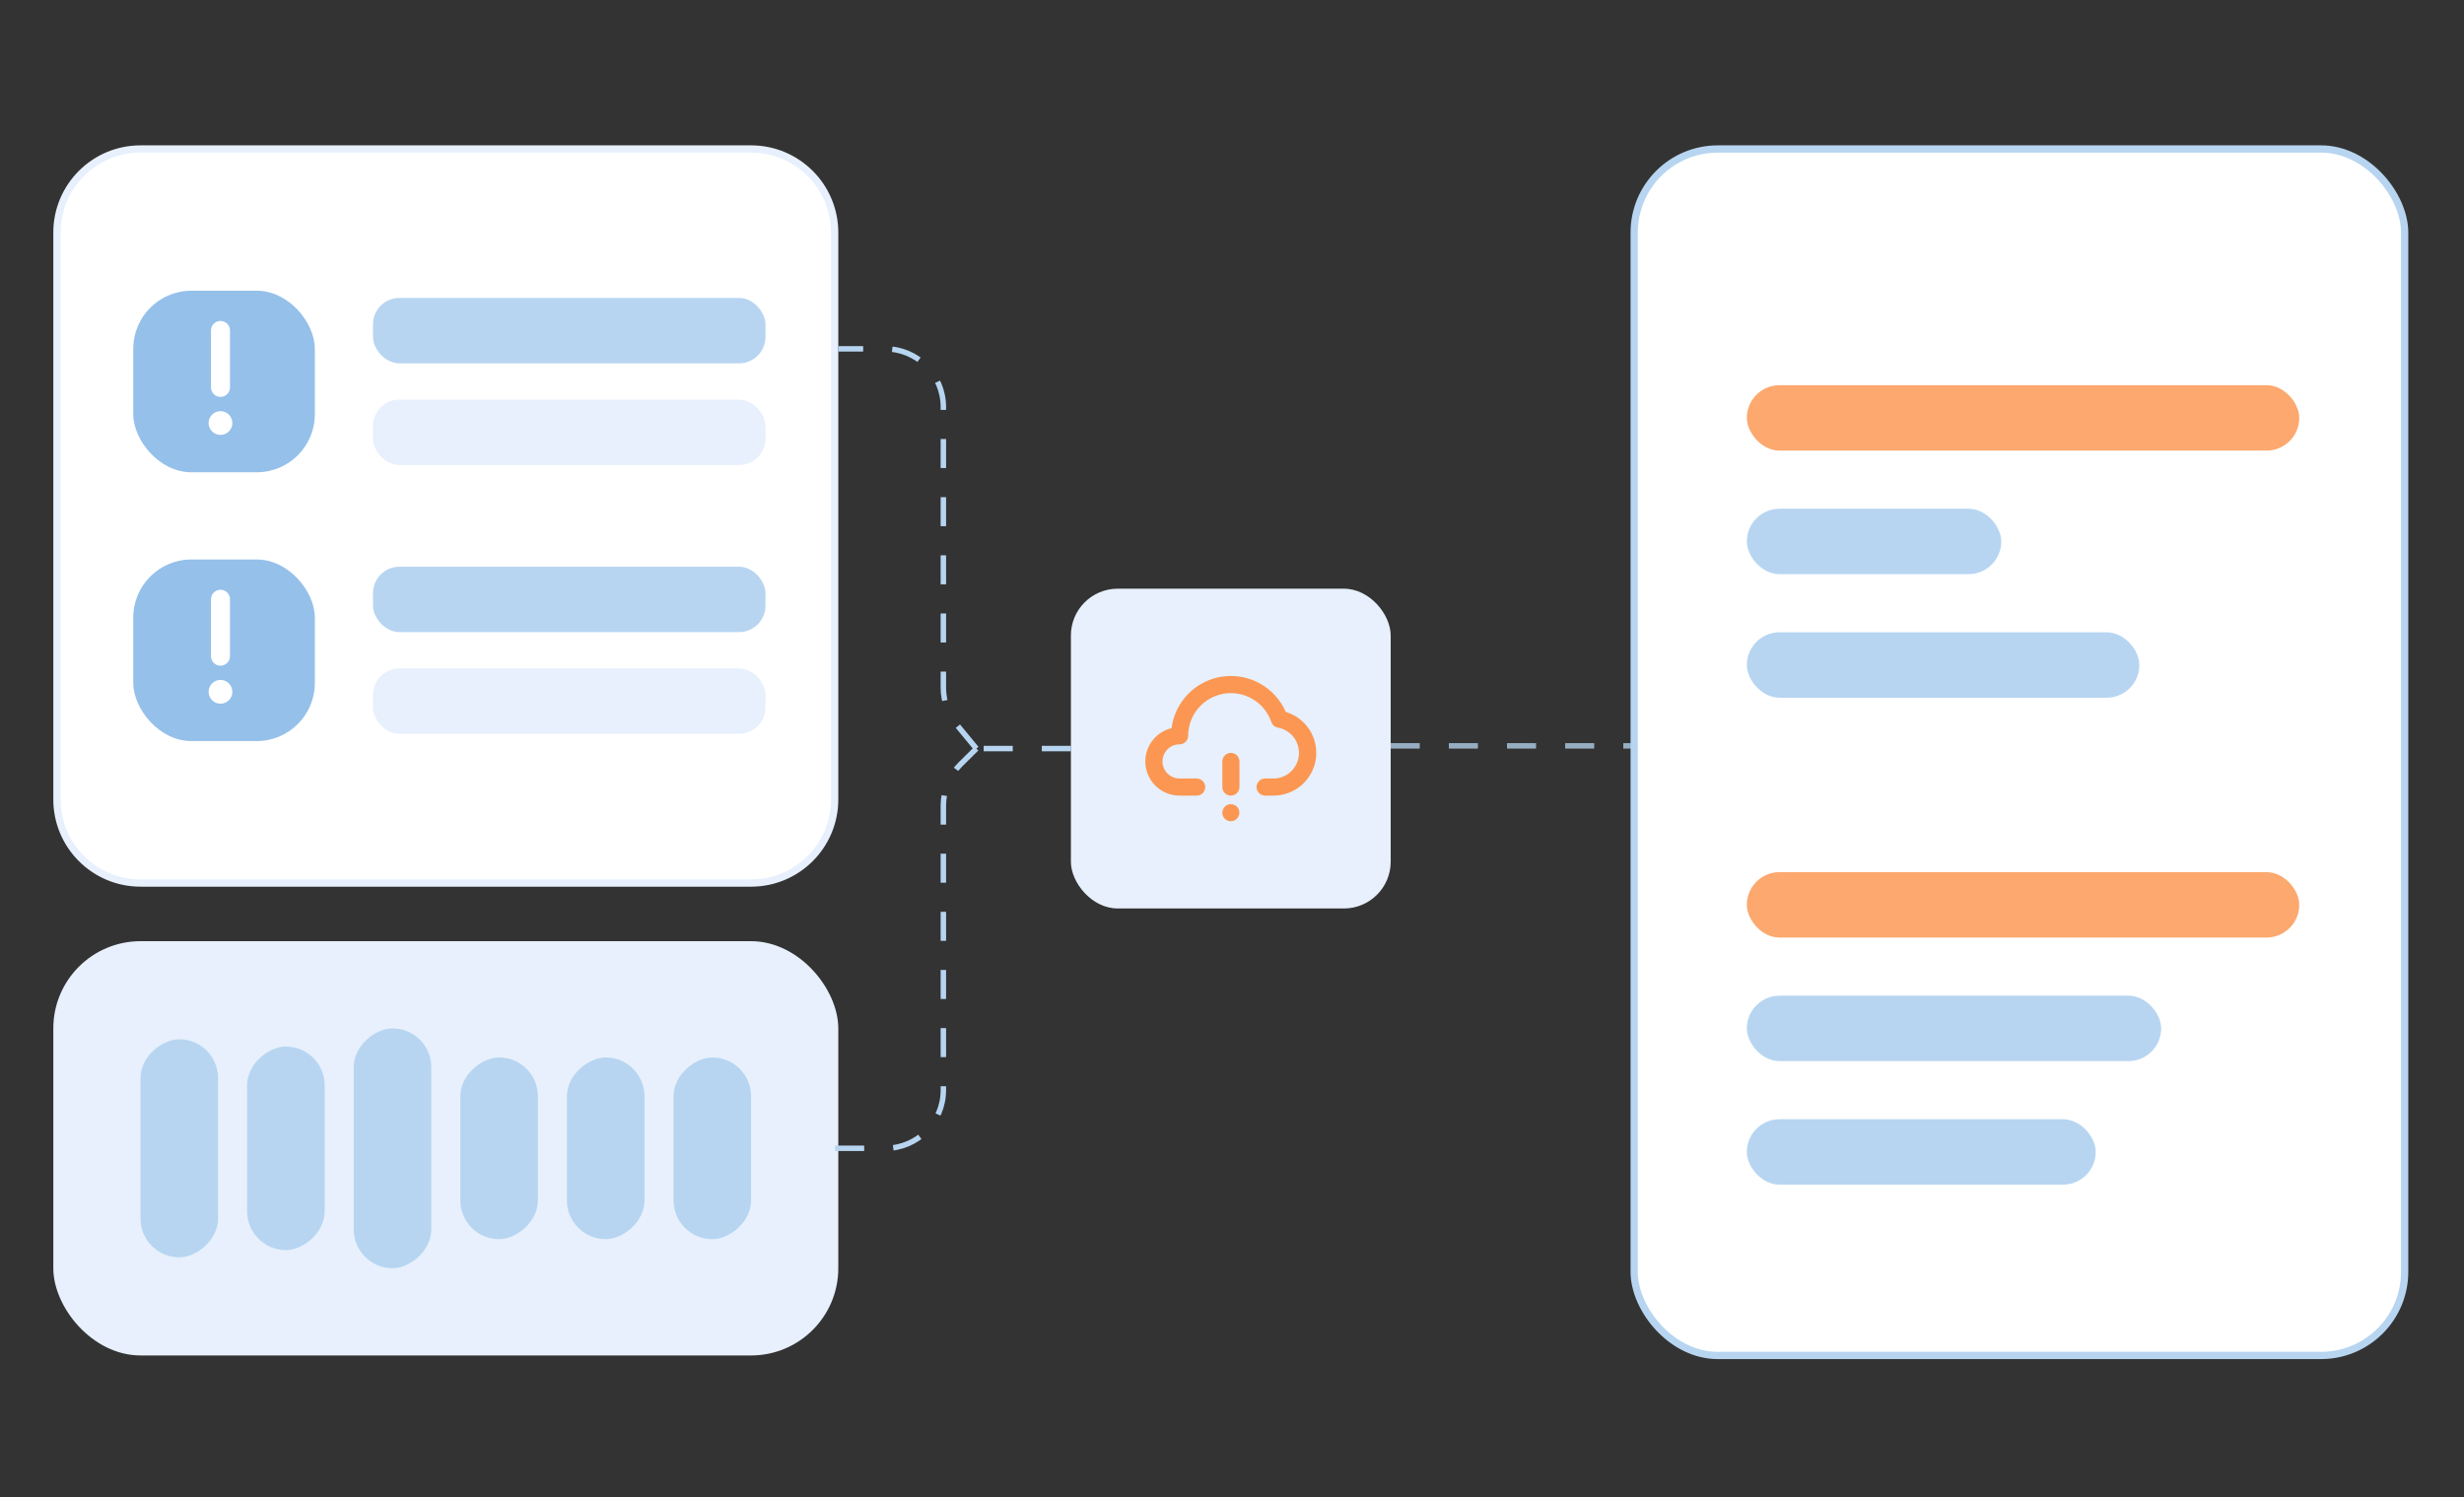
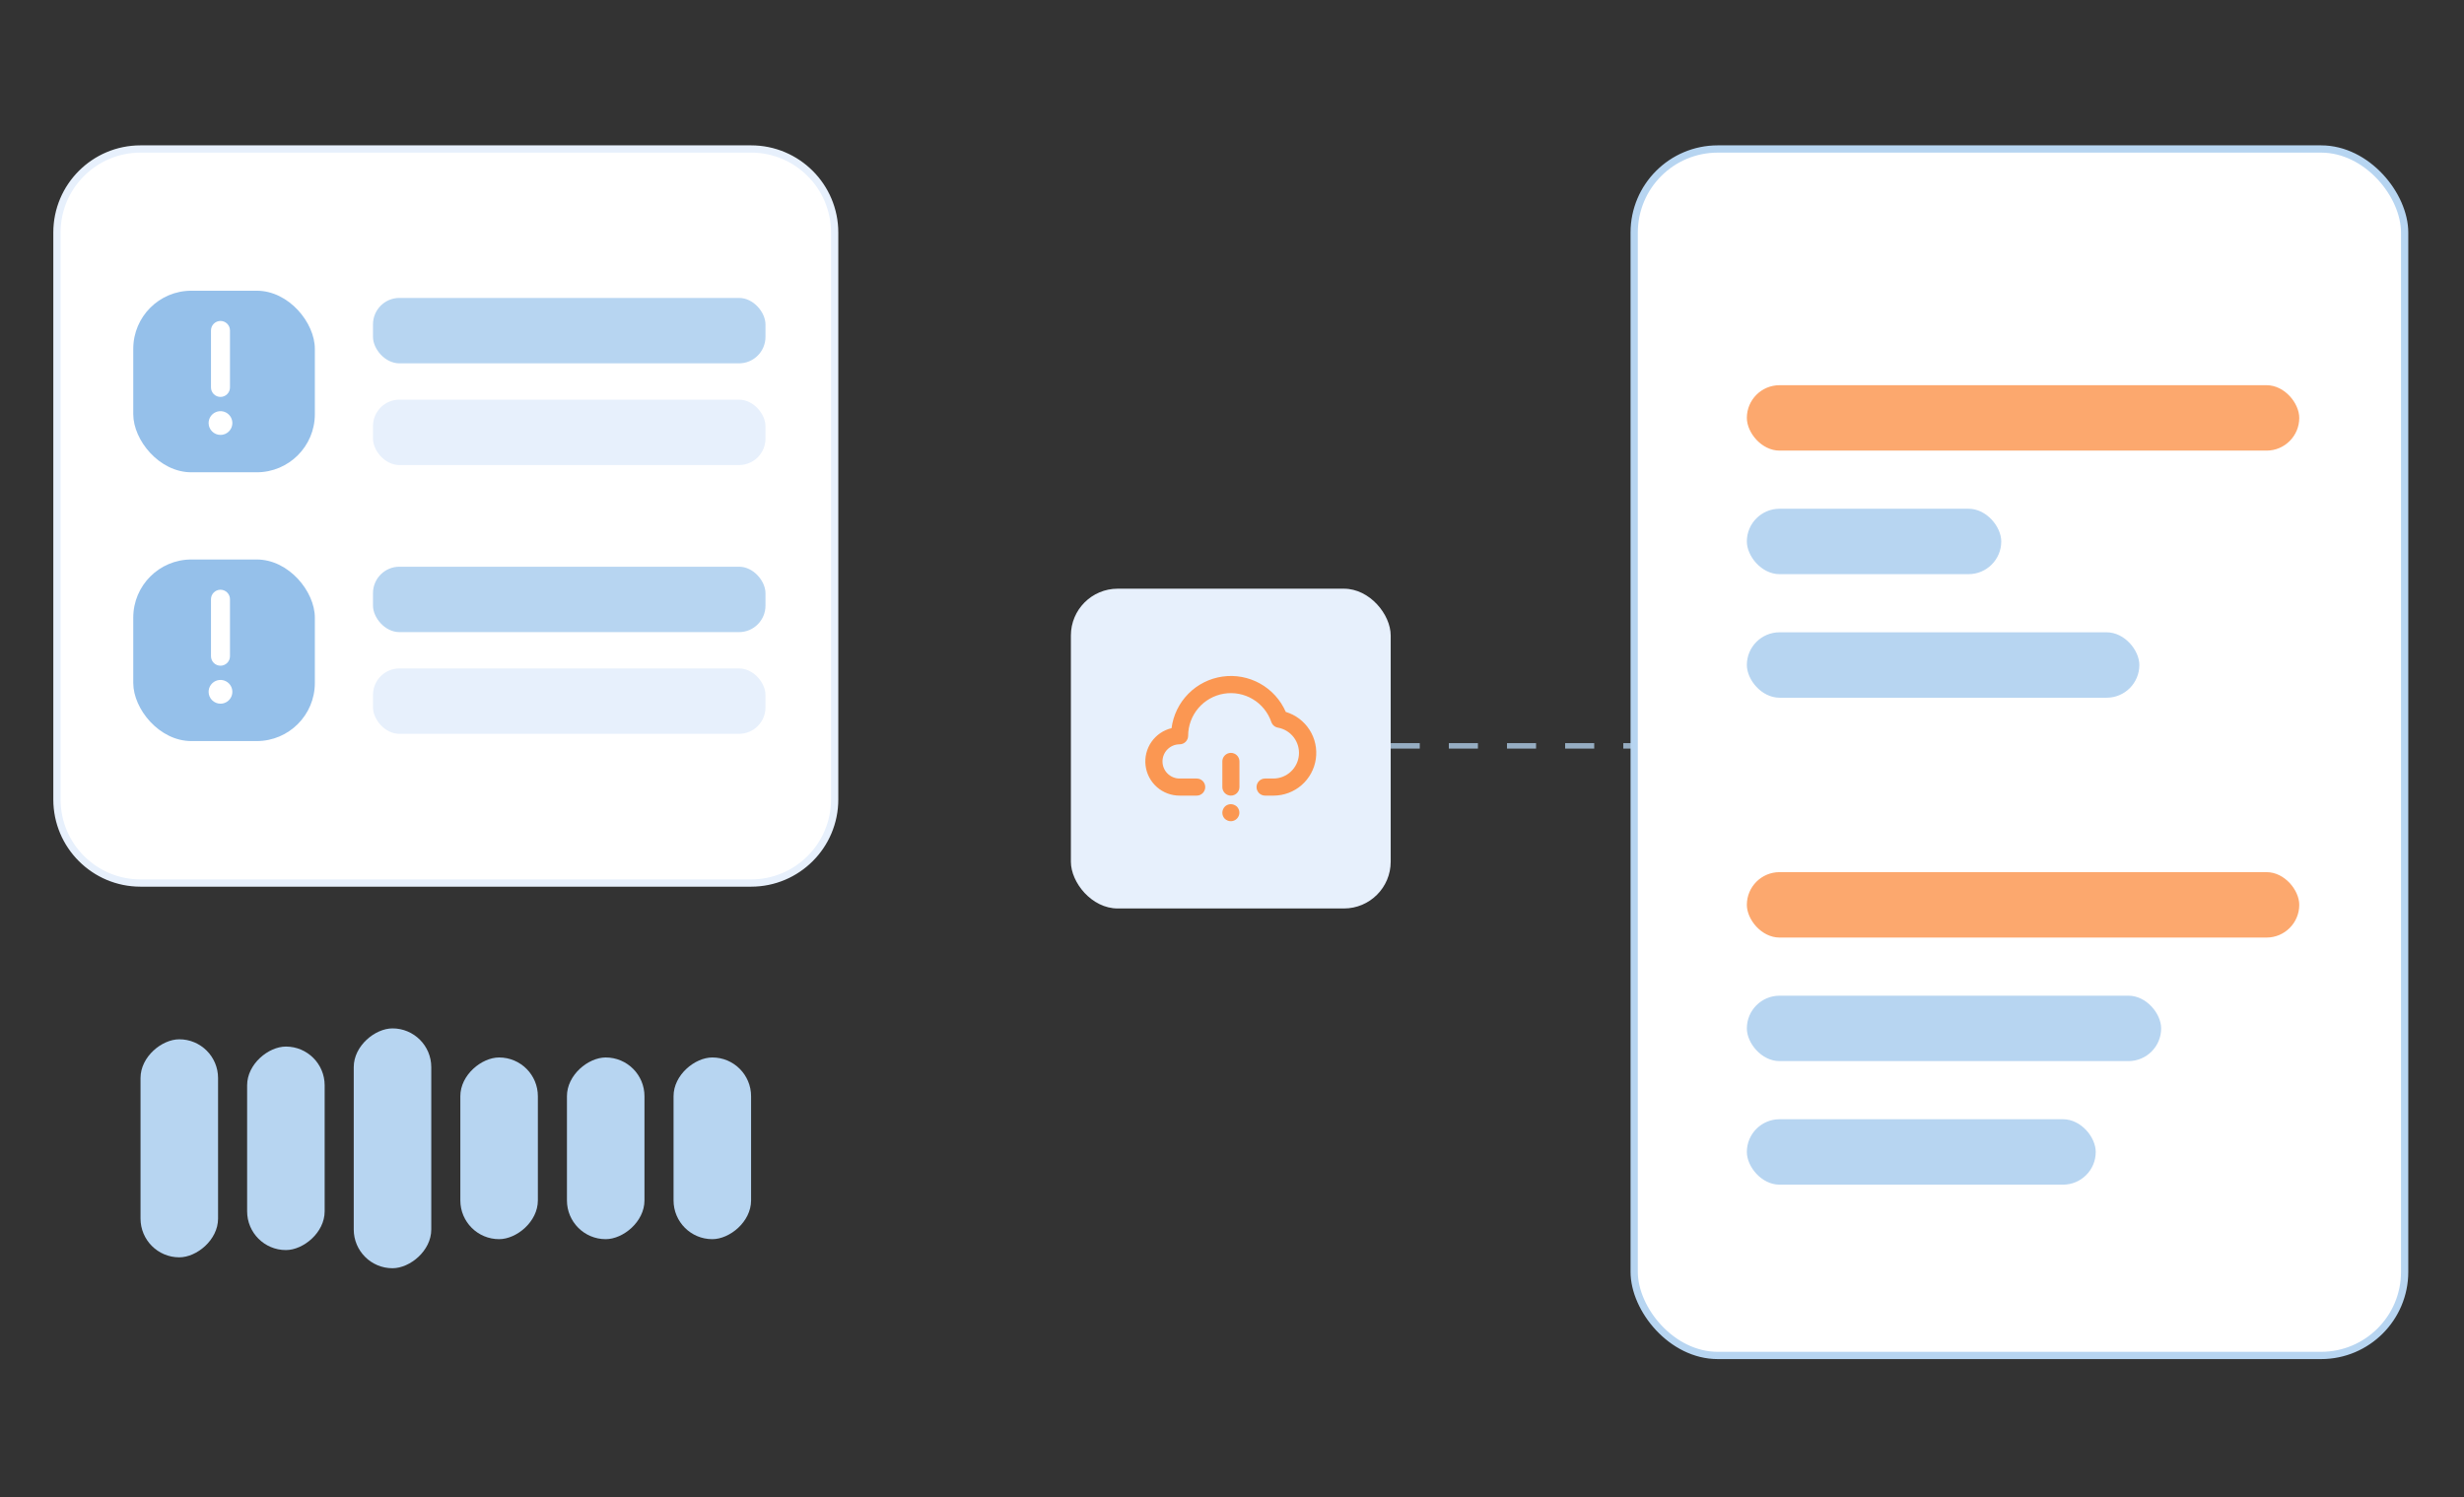
<svg xmlns="http://www.w3.org/2000/svg" width="339" height="206" viewBox="0 0 339 206" fill="none">
  <rect x="0" y="0" width="339" height="206" fill="#333333" stroke="none" />
  <g clip-path="url(#clip0_8005_6749)">
    <line opacity="0.75" x1="191.334" y1="102.625" x2="330.334" y2="102.625" stroke="#B7D5F1" stroke-width="0.75" stroke-dasharray="4 4" />
-     <rect x="7.334" y="129.5" width="108" height="57" rx="12" fill="#E7F0FC" />
    <rect x="19.334" y="173" width="30" height="10.667" rx="5.333" transform="rotate(-90 19.334 173)" fill="#B7D5F1" />
    <rect x="34" y="172" width="28" height="10.667" rx="5.333" transform="rotate(-90 34 172)" fill="#B7D5F1" />
    <rect x="48.668" y="174.5" width="33" height="10.667" rx="5.333" transform="rotate(-90 48.668 174.5)" fill="#B7D5F1" />
    <rect x="63.334" y="170.5" width="25" height="10.667" rx="5.333" transform="rotate(-90 63.334 170.5)" fill="#B7D5F1" />
    <rect x="78" y="170.5" width="25" height="10.667" rx="5.333" transform="rotate(-90 78 170.5)" fill="#B7D5F1" />
    <rect x="92.668" y="170.5" width="25" height="10.667" rx="5.333" transform="rotate(-90 92.668 170.5)" fill="#B7D5F1" />
    <path d="M19.334 20.5H103.334C109.685 20.5 114.834 25.649 114.834 32V110C114.834 116.351 109.685 121.5 103.334 121.5H19.334C12.983 121.5 7.834 116.351 7.834 110V32C7.834 25.649 12.983 20.5 19.334 20.5Z" fill="white" />
    <path d="M19.334 20.5H103.334C109.685 20.5 114.834 25.649 114.834 32V110C114.834 116.351 109.685 121.5 103.334 121.5H19.334C12.983 121.5 7.834 116.351 7.834 110V32C7.834 25.649 12.983 20.5 19.334 20.5Z" stroke="#E7F0FC" />
    <rect x="18.334" y="40" width="24.983" height="24.983" rx="7.994" fill="#95C0EA" />
    <path d="M30.334 54.613C30.681 54.613 31.013 54.475 31.258 54.23C31.503 53.986 31.641 53.653 31.641 53.307V45.467C31.641 45.12 31.503 44.788 31.258 44.543C31.013 44.298 30.681 44.16 30.334 44.16C29.988 44.16 29.656 44.298 29.411 44.543C29.166 44.788 29.028 45.12 29.028 45.467V53.307C29.028 53.653 29.166 53.986 29.411 54.23C29.656 54.475 29.988 54.613 30.334 54.613ZM30.334 59.84C30.657 59.84 30.973 59.744 31.242 59.565C31.511 59.385 31.72 59.13 31.843 58.832C31.967 58.533 31.999 58.205 31.936 57.888C31.873 57.571 31.718 57.28 31.489 57.052C31.261 56.823 30.97 56.668 30.653 56.605C30.336 56.542 30.008 56.574 29.709 56.698C29.411 56.821 29.156 57.031 28.977 57.299C28.797 57.568 28.701 57.884 28.701 58.207C28.701 58.64 28.873 59.055 29.18 59.361C29.486 59.668 29.901 59.84 30.334 59.84Z" fill="white" />
    <rect x="51.316" y="40.993" width="54" height="9" rx="3.64" fill="#B7D5F1" />
    <rect x="51.316" y="54.989" width="54" height="9" rx="3.64" fill="#E7F0FC" />
    <rect x="18.334" y="76.982" width="24.983" height="24.983" rx="7.994" fill="#95C0EA" />
    <g clip-path="url(#clip1_8005_6749)">
      <path d="M30.334 91.596C30.681 91.596 31.013 91.458 31.258 91.213C31.503 90.968 31.641 90.635 31.641 90.289V82.449C31.641 82.103 31.503 81.77 31.258 81.525C31.013 81.28 30.681 81.142 30.334 81.142C29.988 81.142 29.656 81.28 29.411 81.525C29.166 81.77 29.028 82.103 29.028 82.449V90.289C29.028 90.635 29.166 90.968 29.411 91.213C29.656 91.458 29.988 91.596 30.334 91.596ZM30.334 96.822C30.657 96.822 30.973 96.727 31.242 96.547C31.511 96.368 31.72 96.112 31.843 95.814C31.967 95.516 31.999 95.187 31.936 94.87C31.873 94.554 31.718 94.263 31.489 94.034C31.261 93.806 30.97 93.65 30.653 93.587C30.336 93.524 30.008 93.556 29.709 93.68C29.411 93.804 29.156 94.013 28.977 94.281C28.797 94.55 28.701 94.866 28.701 95.189C28.701 95.622 28.873 96.038 29.18 96.344C29.486 96.65 29.901 96.822 30.334 96.822Z" fill="white" />
    </g>
    <rect x="51.316" y="77.975" width="54" height="9" rx="3.64" fill="#B7D5F1" />
    <rect x="51.316" y="91.972" width="54" height="9" rx="3.64" fill="#E7F0FC" />
    <rect x="147.334" y="81" width="44" height="44" rx="6.439" fill="#E7F0FC" />
    <g clip-path="url(#clip2_8005_6749)">
      <path d="M170.182 110.989C170.068 110.885 169.937 110.801 169.794 110.742C169.58 110.652 169.344 110.627 169.116 110.671C168.888 110.715 168.677 110.825 168.512 110.989C168.297 111.214 168.175 111.512 168.171 111.824C168.17 111.979 168.2 112.132 168.258 112.276C168.317 112.419 168.403 112.549 168.512 112.659C168.626 112.763 168.758 112.847 168.9 112.906C169.114 112.992 169.348 113.013 169.574 112.966C169.799 112.92 170.006 112.809 170.169 112.646C170.332 112.483 170.443 112.276 170.49 112.051C170.536 111.825 170.515 111.591 170.429 111.377C170.373 111.233 170.29 111.101 170.182 110.989ZM169.347 103.59C169.035 103.59 168.736 103.714 168.516 103.934C168.295 104.155 168.171 104.454 168.171 104.766V108.295C168.171 108.607 168.295 108.906 168.516 109.127C168.736 109.347 169.035 109.471 169.347 109.471C169.659 109.471 169.958 109.347 170.179 109.127C170.4 108.906 170.524 108.607 170.524 108.295V104.766C170.524 104.454 170.4 104.155 170.179 103.934C169.958 103.714 169.659 103.59 169.347 103.59ZM176.899 97.955C176.18 96.303 174.938 94.933 173.365 94.055C171.792 93.176 169.975 92.838 168.191 93.092C166.407 93.345 164.756 94.177 163.49 95.459C162.224 96.741 161.414 98.403 161.184 100.19C160.062 100.459 159.078 101.13 158.419 102.076C157.76 103.022 157.471 104.178 157.607 105.323C157.744 106.468 158.296 107.523 159.159 108.288C160.022 109.053 161.136 109.474 162.289 109.471H164.642C164.954 109.471 165.253 109.347 165.474 109.127C165.694 108.906 165.818 108.607 165.818 108.295C165.818 107.983 165.694 107.684 165.474 107.463C165.253 107.243 164.954 107.119 164.642 107.119H162.289C161.665 107.119 161.067 106.871 160.626 106.43C160.185 105.988 159.937 105.39 159.937 104.766C159.937 104.142 160.185 103.544 160.626 103.103C161.067 102.661 161.665 102.413 162.289 102.413C162.601 102.413 162.901 102.289 163.121 102.069C163.342 101.848 163.466 101.549 163.466 101.237C163.469 99.846 163.965 98.501 164.866 97.441C165.767 96.381 167.015 95.674 168.387 95.447C169.76 95.22 171.168 95.487 172.363 96.2C173.557 96.913 174.46 98.027 174.911 99.343C174.98 99.543 175.102 99.721 175.263 99.858C175.425 99.994 175.62 100.085 175.829 100.12C176.691 100.279 177.463 100.753 177.995 101.45C178.526 102.148 178.779 103.018 178.704 103.891C178.63 104.765 178.232 105.579 177.59 106.176C176.947 106.773 176.106 107.109 175.229 107.119H174.053C173.741 107.119 173.441 107.243 173.221 107.463C173 107.684 172.876 107.983 172.876 108.295C172.876 108.607 173 108.906 173.221 109.127C173.441 109.347 173.741 109.471 174.053 109.471H175.229C176.64 109.467 178.002 108.957 179.068 108.032C180.133 107.107 180.831 105.83 181.033 104.434C181.236 103.038 180.93 101.615 180.171 100.426C179.412 99.237 178.251 98.36 176.899 97.955Z" fill="#FB9752" />
    </g>
    <rect x="224.834" y="20.5" width="106" height="166" rx="11.5" fill="white" />
    <rect x="224.834" y="20.5" width="106" height="166" rx="11.5" stroke="#B7D5F1" />
-     <path d="M147.334 103H134.334M134.334 103L131.622 99.718C130.437 98.284 129.789 96.482 129.789 94.622V56C129.789 51.582 126.207 48 121.789 48H115.334M134.334 103L132.16 105.152C130.642 106.654 129.789 108.702 129.789 110.837V150C129.789 154.418 126.207 158 121.789 158H114.334" stroke="#B7D5F1" stroke-width="0.75" stroke-dasharray="4 4" />
    <rect x="240.334" y="53" width="76" height="9" rx="4.5" fill="#FCA86E" />
    <rect x="240.334" y="70" width="35" height="9" rx="4.5" fill="#B7D5F1" />
    <rect x="240.334" y="87" width="54" height="9" rx="4.5" fill="#B7D5F1" />
    <rect x="240.334" y="120" width="76" height="9" rx="4.5" fill="#FCA86E" />
    <rect x="240.334" y="137" width="57" height="9" rx="4.5" fill="#B7D5F1" />
    <rect x="240.334" y="154" width="48" height="9" rx="4.5" fill="#B7D5F1" />
  </g>
  <defs>
    <clipPath id="clip0_8005_6749">
      <rect width="338.667" height="206" fill="white" transform="translate(0.334)" />
    </clipPath>
    <clipPath id="clip1_8005_6749">
      <rect width="16" height="16" fill="white" transform="translate(22.334 80.982)" />
    </clipPath>
    <clipPath id="clip2_8005_6749">
      <rect width="24" height="24" fill="white" transform="translate(157.334 91)" />
    </clipPath>
  </defs>
</svg>